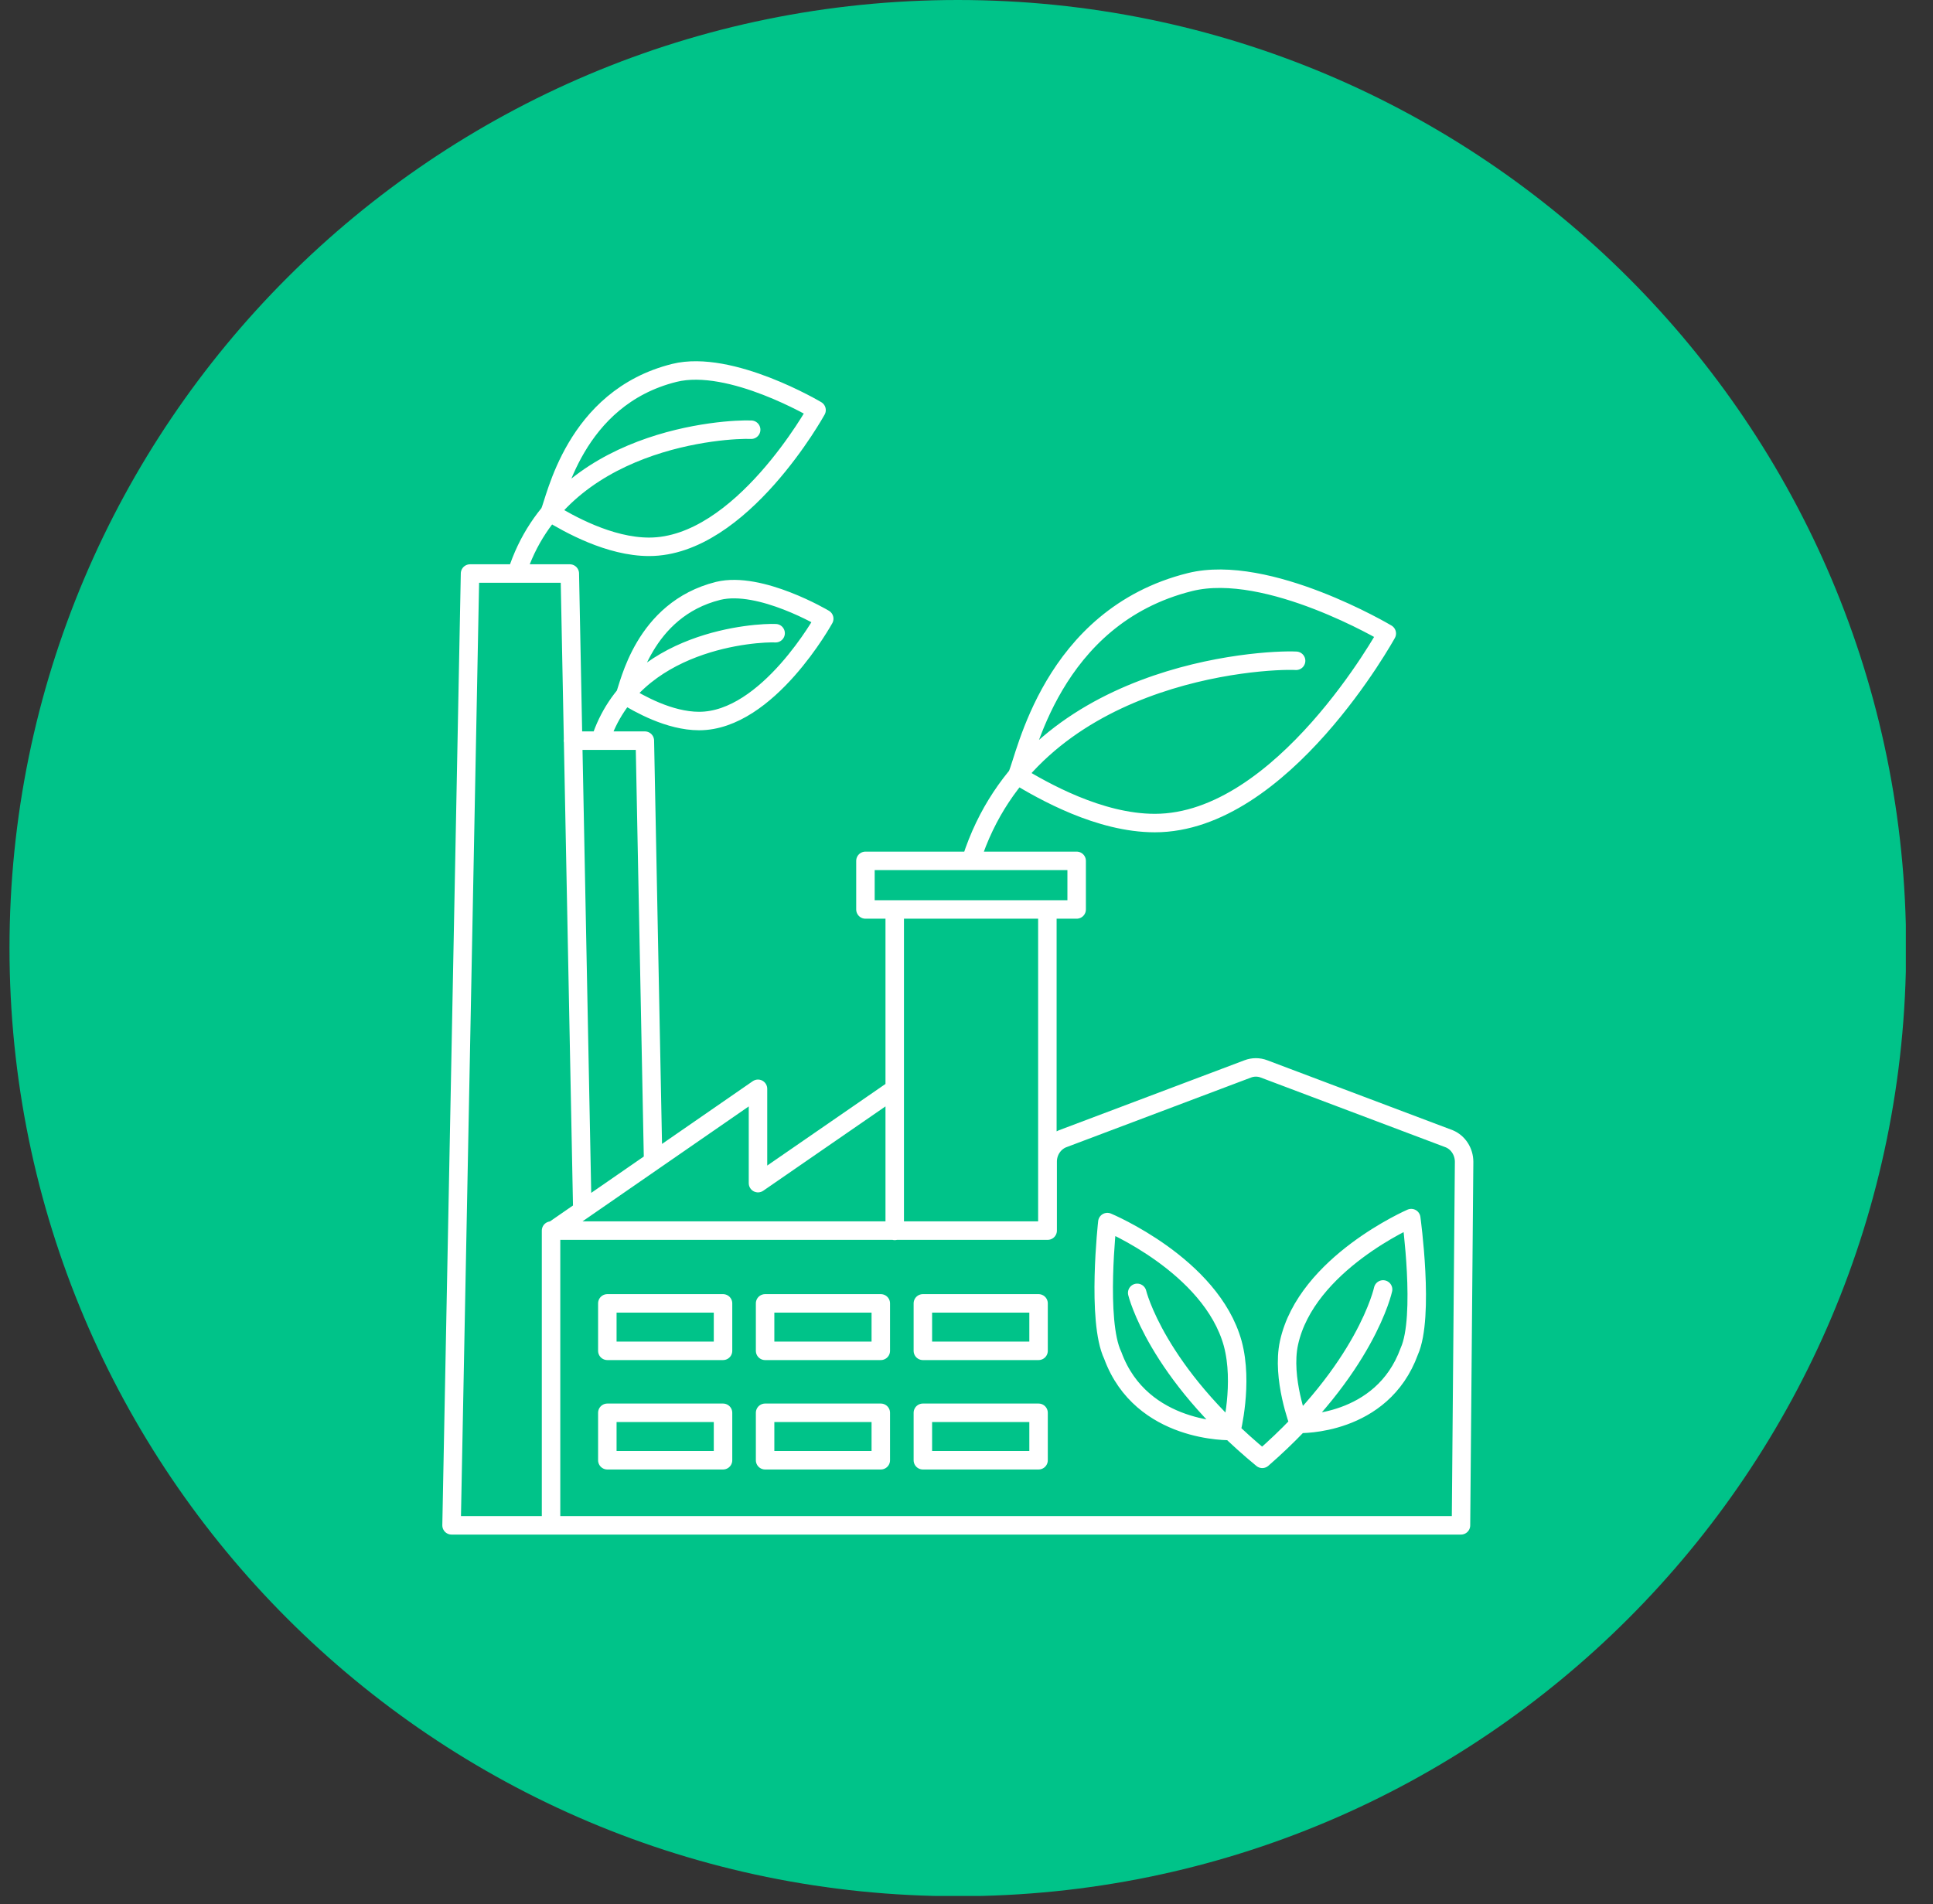
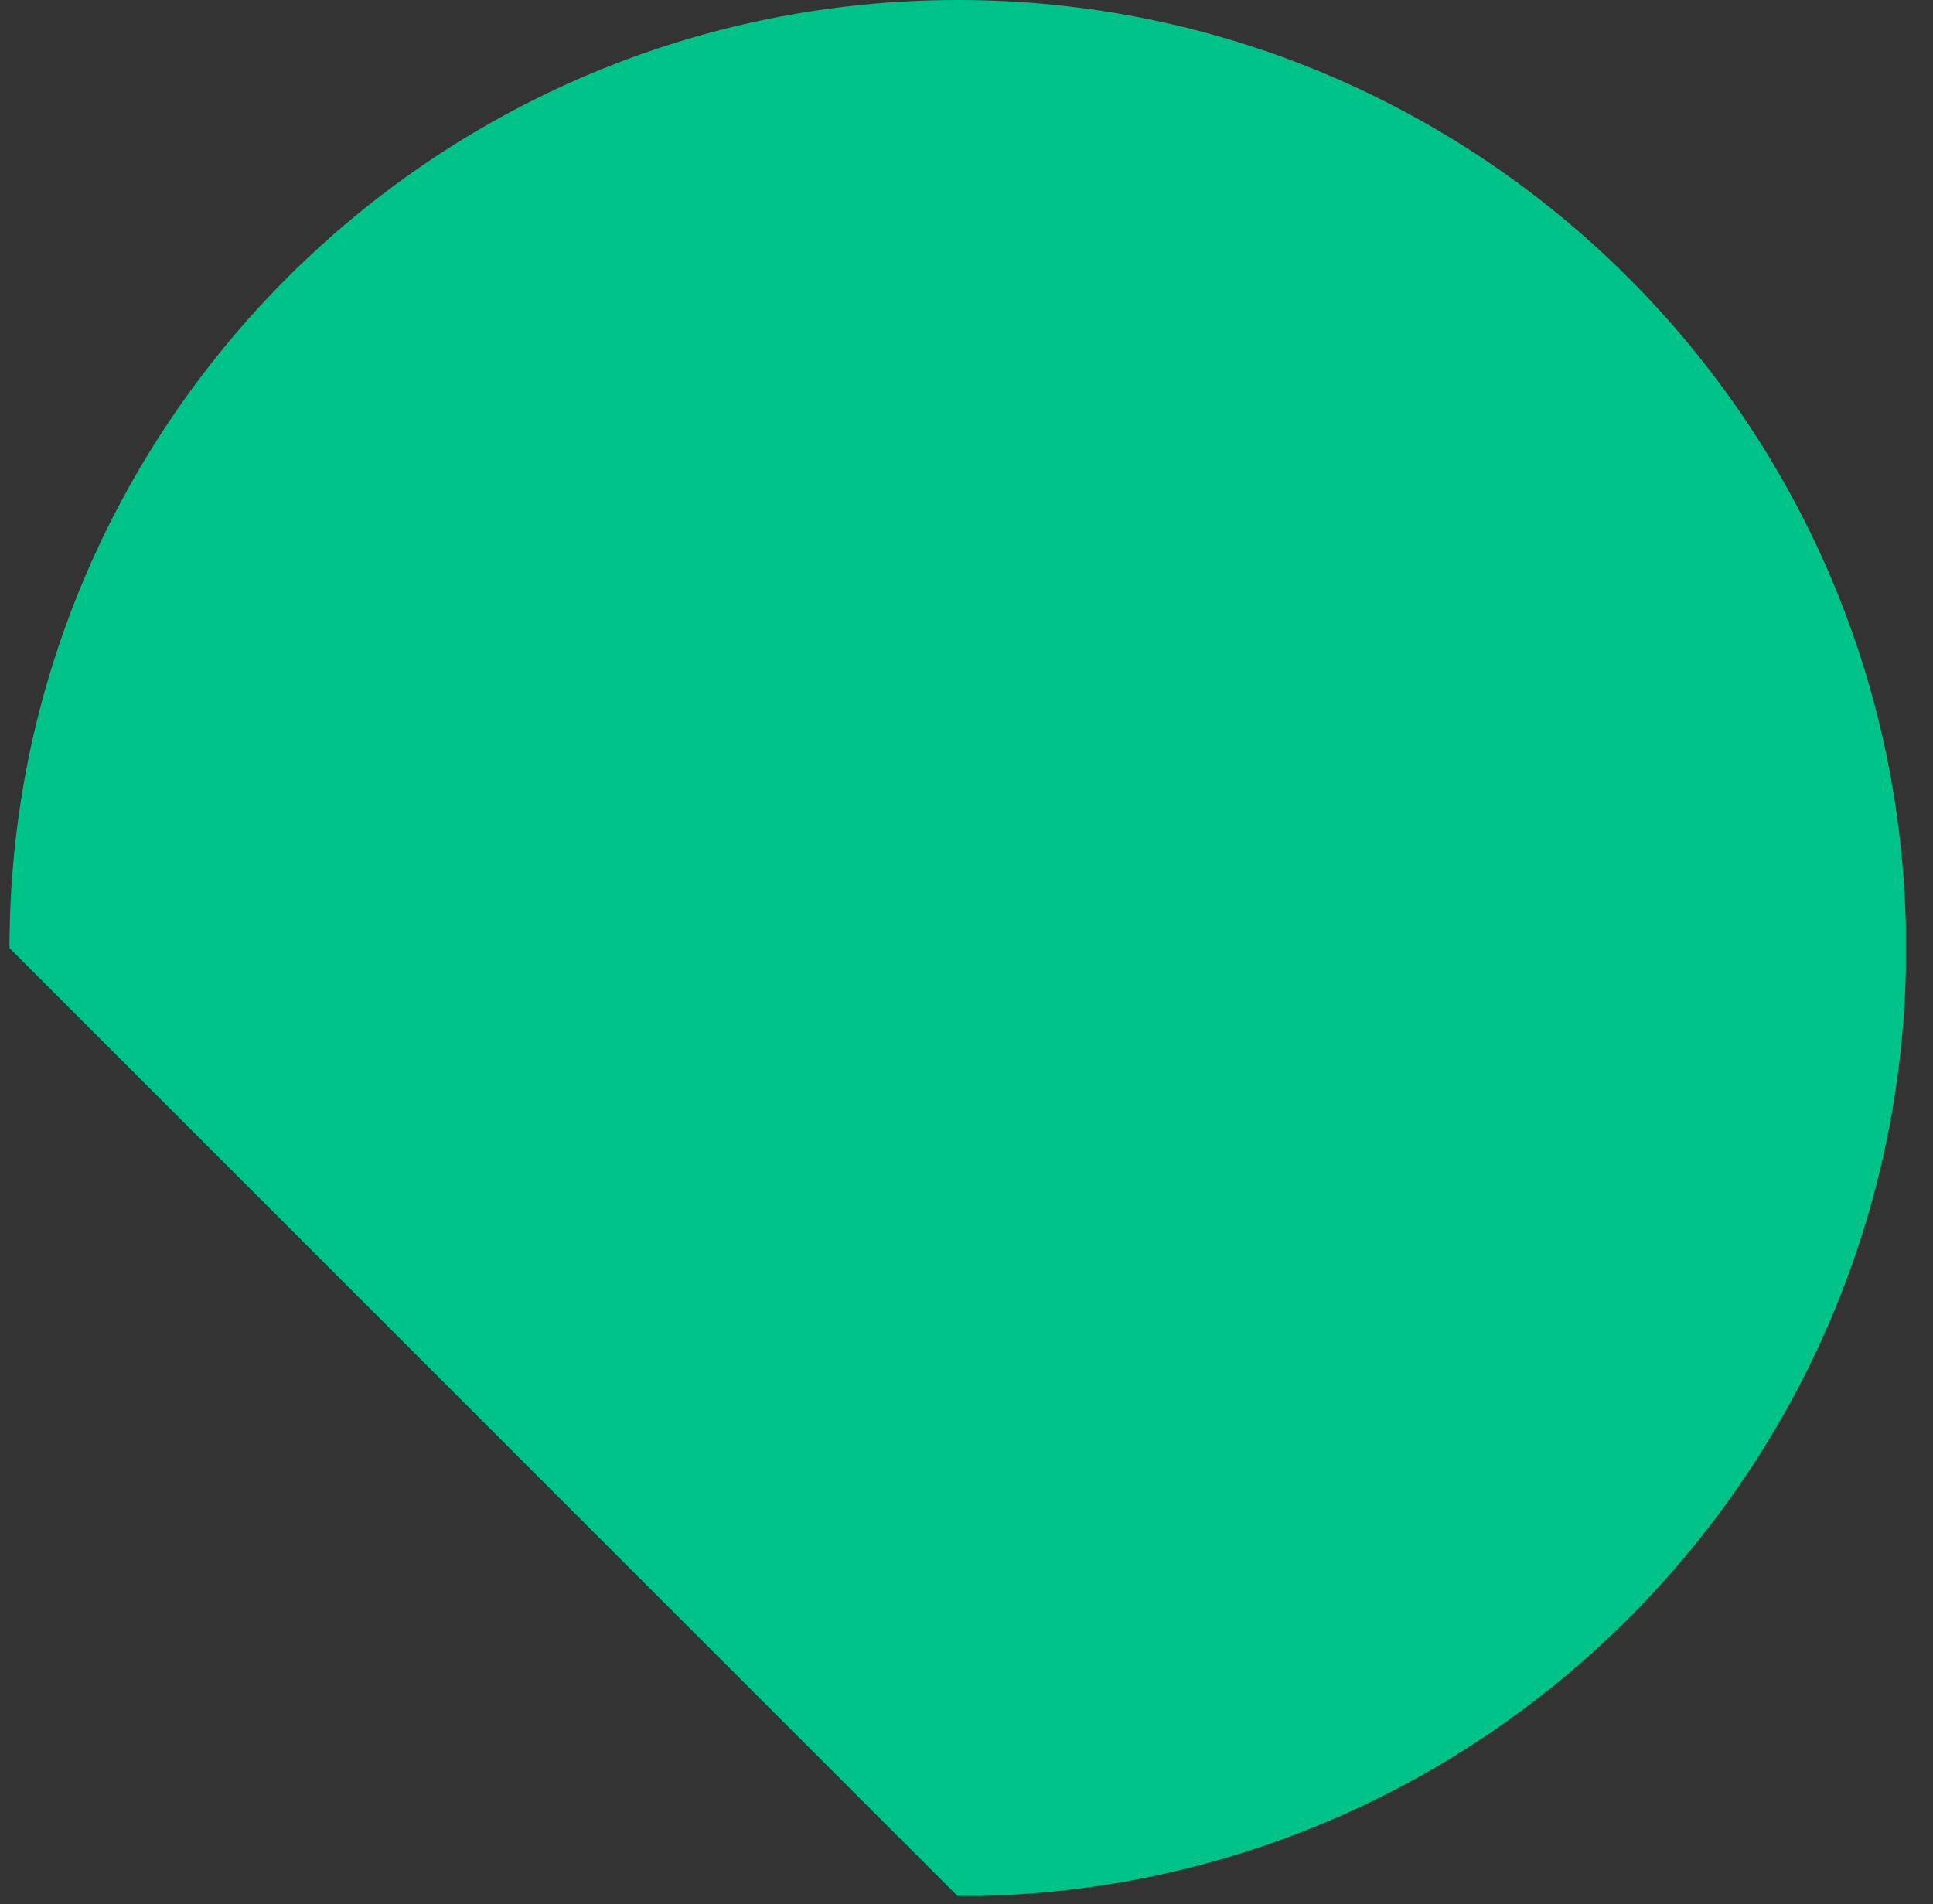
<svg xmlns="http://www.w3.org/2000/svg" width="68" height="67" viewBox="0 0 68 67" fill="none">
  <rect x="0" y="0" width="68" height="67" fill="#333333" stroke="none" />
  <g clip-path="url(#clip0_316_4983)">
-     <path d="M33.694 66.72C52.118 66.72 67.054 51.784 67.054 33.36C67.054 14.936 52.118 0 33.694 0C15.27 0 0.334 14.936 0.334 33.36C0.334 51.784 15.27 66.72 33.694 66.72Z" fill="#00C389" />
-     <path d="M43.315 50.36C43.315 50.36 43.745 48.67 43.365 47.27C42.605 44.52 38.955 43 38.955 43C38.955 43 38.565 46.48 39.145 47.69C40.155 50.45 43.305 50.35 43.305 50.35M40.005 45.49C40.005 45.49 40.665 48.25 44.405 51.33C48.065 48.14 48.655 45.37 48.655 45.37M45.695 50.1C45.695 50.1 45.075 48.49 45.345 47.25C45.955 44.46 49.645 42.86 49.645 42.86C49.645 42.86 50.125 46.33 49.575 47.55C48.615 50.19 45.705 50.1 45.705 50.1M27.285 22.28C26.645 22.25 22.265 22.48 21.115 26.06M19.345 18.03C20.005 18.43 21.435 19.24 22.835 19.24C26.075 19.24 28.725 14.43 28.725 14.43C28.725 14.43 25.705 12.63 23.725 13.12C20.185 14 19.545 17.61 19.335 18.03M26.425 15.12C25.575 15.08 19.695 15.39 18.175 20.18M35.785 27.28C36.695 27.83 38.675 28.96 40.625 28.96C45.115 28.96 48.785 22.29 48.785 22.29C48.785 22.29 44.605 19.8 41.865 20.48C36.965 21.7 36.075 26.69 35.785 27.27M45.595 23.25C44.415 23.19 36.285 23.62 34.165 30.26M36.845 43.3H31.475V32H36.845V43.3ZM36.845 43.3H19.385V53.67H51.395L51.505 40.88C51.505 40.52 51.295 40.2 50.985 40.07L44.465 37.61C44.285 37.54 44.075 37.54 43.895 37.61L37.375 40.07C37.065 40.2 36.855 40.52 36.855 40.87V43.3H36.845ZM31.475 43.31V38.31L26.665 41.63V38.31L19.435 43.31M20.155 26.06H22.685L22.975 40.81M19.395 53.67H15.885L16.535 20.18H20.045L20.485 42.58M21.985 24.46C22.475 24.76 23.545 25.37 24.595 25.37C27.015 25.37 28.995 21.77 28.995 21.77C28.995 21.77 26.745 20.43 25.265 20.79C22.625 21.45 22.135 24.14 21.985 24.46ZM37.875 32H30.445V30.29H37.875V32ZM36.535 51.38H32.465V49.71H36.535V51.38ZM30.985 51.38H26.915V49.71H30.985V51.38ZM25.435 51.38H21.365V49.71H25.435V51.38ZM36.535 47.53H32.465V45.86H36.535V47.53ZM30.985 47.53H26.915V45.86H30.985V47.53ZM25.435 47.53H21.365V45.86H25.435V47.53Z" stroke="white" stroke-width="0.65" stroke-linecap="round" stroke-linejoin="round" />
+     <path d="M33.694 66.72C52.118 66.72 67.054 51.784 67.054 33.36C67.054 14.936 52.118 0 33.694 0C15.27 0 0.334 14.936 0.334 33.36Z" fill="#00C389" />
  </g>
  <defs>
    <clipPath id="clip0_316_4983">
      <rect width="66.71" height="66.71" fill="white" transform="translate(0.334)" />
    </clipPath>
  </defs>
</svg>